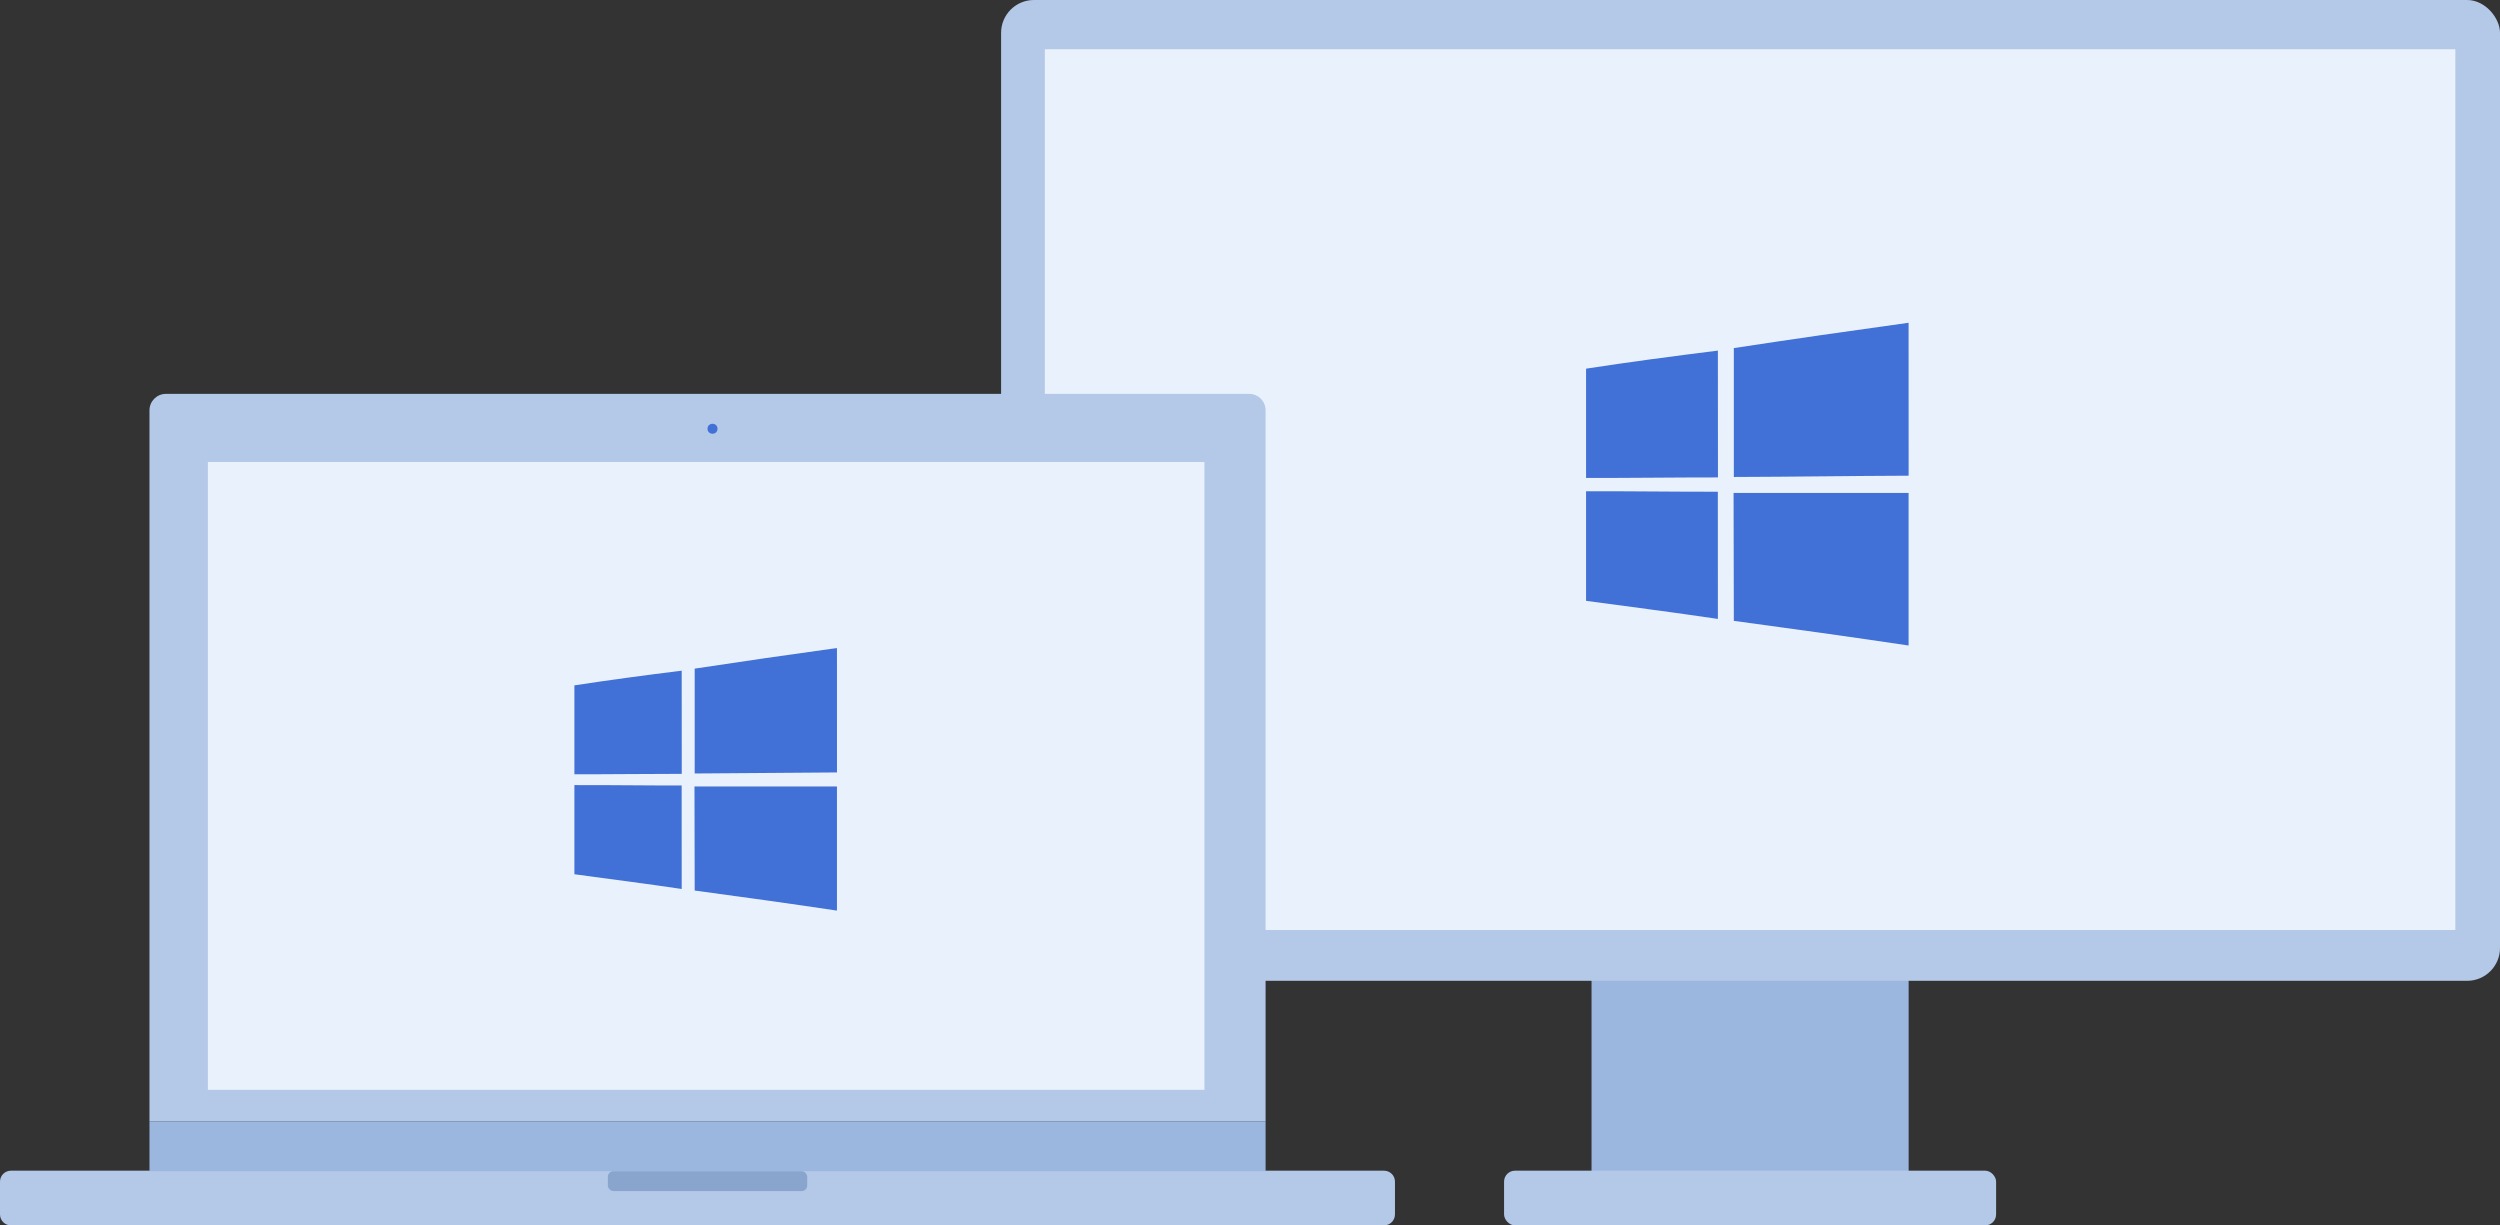
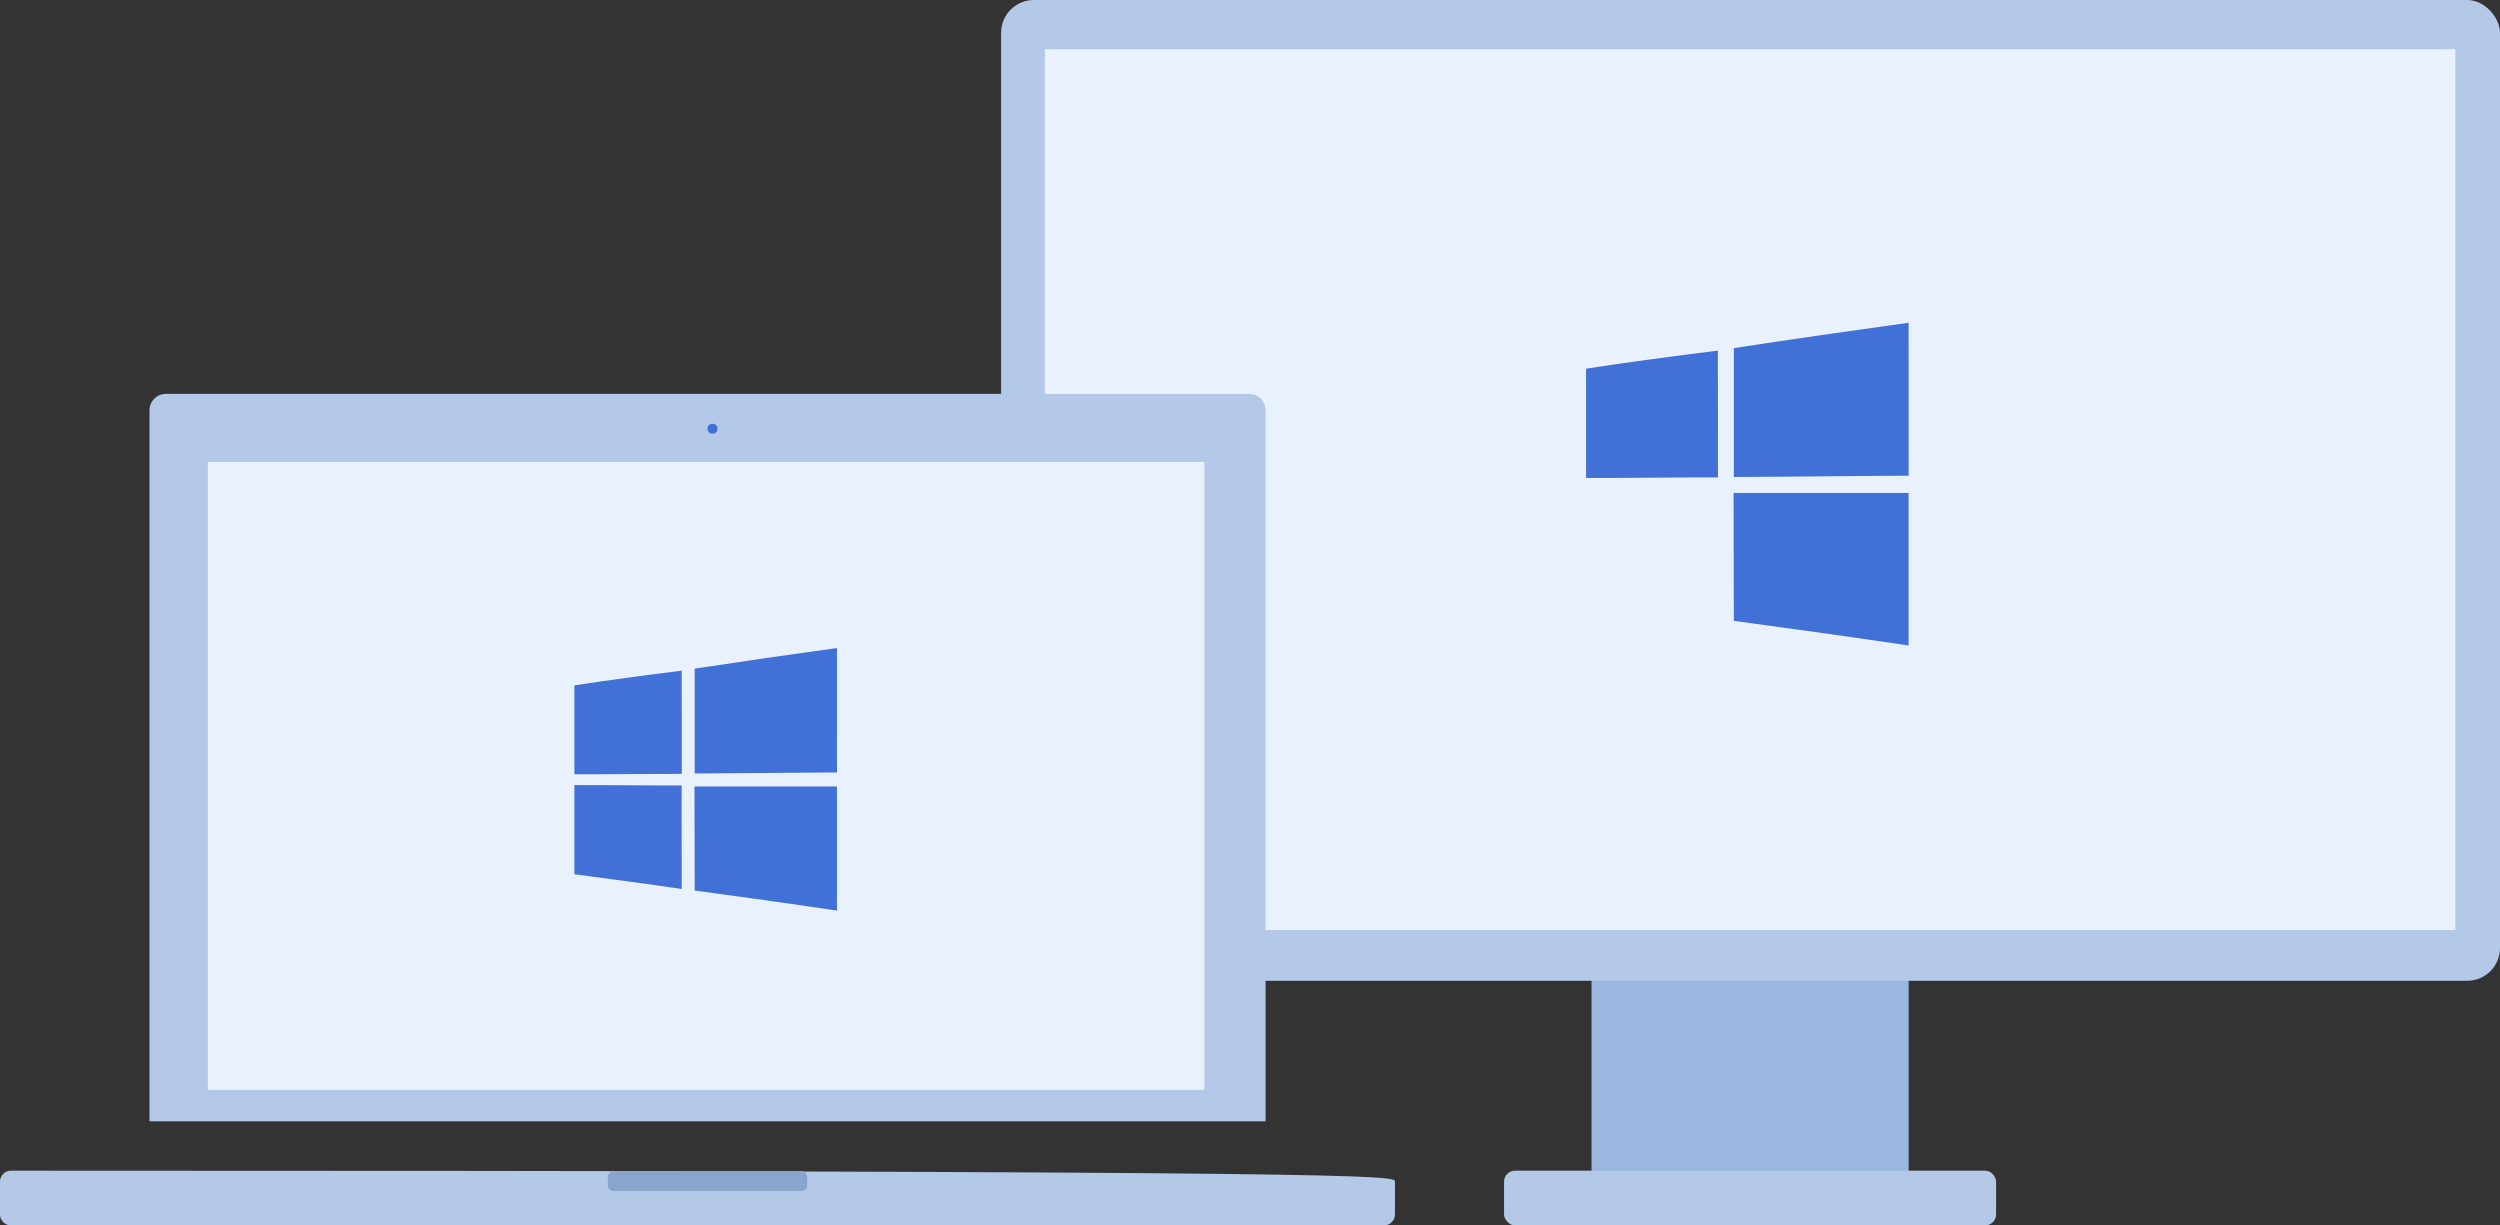
<svg xmlns="http://www.w3.org/2000/svg" width="457" height="224" viewBox="0 0 457 224" fill="none">
  <rect x="0" y="0" width="457" height="224" fill="#333333" stroke="none" />
  <rect x="290.934" y="178" width="57.964" height="37" fill="#9CB7DF" />
  <rect x="274.943" y="214" width="89.945" height="10" rx="2" fill="#B4C8E7" />
  <rect x="183" width="274" height="179.291" rx="6" fill="#B4C8E7" />
  <rect x="190.995" y="9" width="257.841" height="161" fill="#E9F2FC" />
  <path d="M348.891 59C338.235 60.476 327.58 62.006 316.944 63.63C316.938 71.482 316.938 79.334 316.944 87.192C327.6 87.159 338.249 86.997 348.898 86.957C348.891 77.635 348.898 68.321 348.891 59Z" fill="#4171D6" />
  <path d="M314.028 64.088C305.986 65.093 297.943 66.158 289.934 67.391V87.368C297.97 87.388 306.006 87.267 314.042 87.273C314.035 79.543 314.035 71.819 314.028 64.088Z" fill="#4171D6" />
-   <path d="M314.021 89.888C305.992 89.902 297.964 89.774 289.934 89.801V109.831C297.97 110.916 306.006 111.954 314.028 113.141C314.041 105.39 314.021 97.639 314.021 89.888Z" fill="#4171D6" />
  <path d="M348.891 90.111H316.897C316.911 97.909 316.931 105.7 316.944 113.492C327.6 114.933 338.256 116.409 348.891 118C348.891 108.699 348.905 99.405 348.891 90.111Z" fill="#4171D6" />
-   <path fill-rule="evenodd" clip-rule="evenodd" d="M2.57331e-06 215.998C-3.1648e-06 214.893 0.895 214 2 214H253C254.105 214 255 214.895 255 215.999C255 217.456 255 219.591 255 222C255 223.104 254.105 224 253 224H2C0.896 224 0 223.105 0 222C4.22022e-05 219.877 1.08061e-05 217.583 2.57331e-06 215.998Z" fill="#B4C8E7" />
+   <path fill-rule="evenodd" clip-rule="evenodd" d="M2.57331e-06 215.998C-3.1648e-06 214.893 0.895 214 2 214C254.105 214 255 214.895 255 215.999C255 217.456 255 219.591 255 222C255 223.104 254.105 224 253 224H2C0.896 224 0 223.105 0 222C4.22022e-05 219.877 1.08061e-05 217.583 2.57331e-06 215.998Z" fill="#B4C8E7" />
  <rect x="111.121" y="214.087" width="36.433" height="3.643" rx="1" fill="#8AA5CD" />
  <path d="M27.325 75C27.325 73.343 28.668 72 30.325 72H228.35C230.007 72 231.35 73.343 231.35 75V204.979H27.325V75Z" fill="#B4C8E7" />
-   <rect x="27.325" y="204.979" width="204.026" height="9.108" fill="#9CB7DF" />
  <rect x="38" y="84.458" width="182.166" height="114.763" fill="#E9F2FC" />
  <path d="M152.995 118.458C144.32 119.659 135.646 120.904 126.988 122.225C126.983 128.613 126.983 135.001 126.988 141.394C135.662 141.367 144.331 141.235 153 141.202C152.995 133.619 153 126.041 152.995 118.458Z" fill="#4171D6" />
  <path d="M124.614 122.598C118.067 123.415 111.519 124.281 105 125.285V141.537C111.541 141.553 118.083 141.455 124.625 141.46C124.619 135.171 124.619 128.887 124.614 122.598Z" fill="#4171D6" />
  <path d="M124.608 143.588C118.072 143.599 111.537 143.494 105 143.516V159.812C111.541 160.695 118.083 161.539 124.614 162.505C124.624 156.199 124.608 149.893 124.608 143.588Z" fill="#4171D6" />
  <path d="M152.995 143.768H126.95C126.961 150.113 126.977 156.451 126.988 162.79C135.662 163.963 144.337 165.164 152.995 166.458C152.995 158.891 153.005 151.33 152.995 143.768Z" fill="#4171D6" />
  <ellipse cx="130.249" cy="78.376" rx="0.911" ry="0.911" fill="#4171D6" />
</svg>